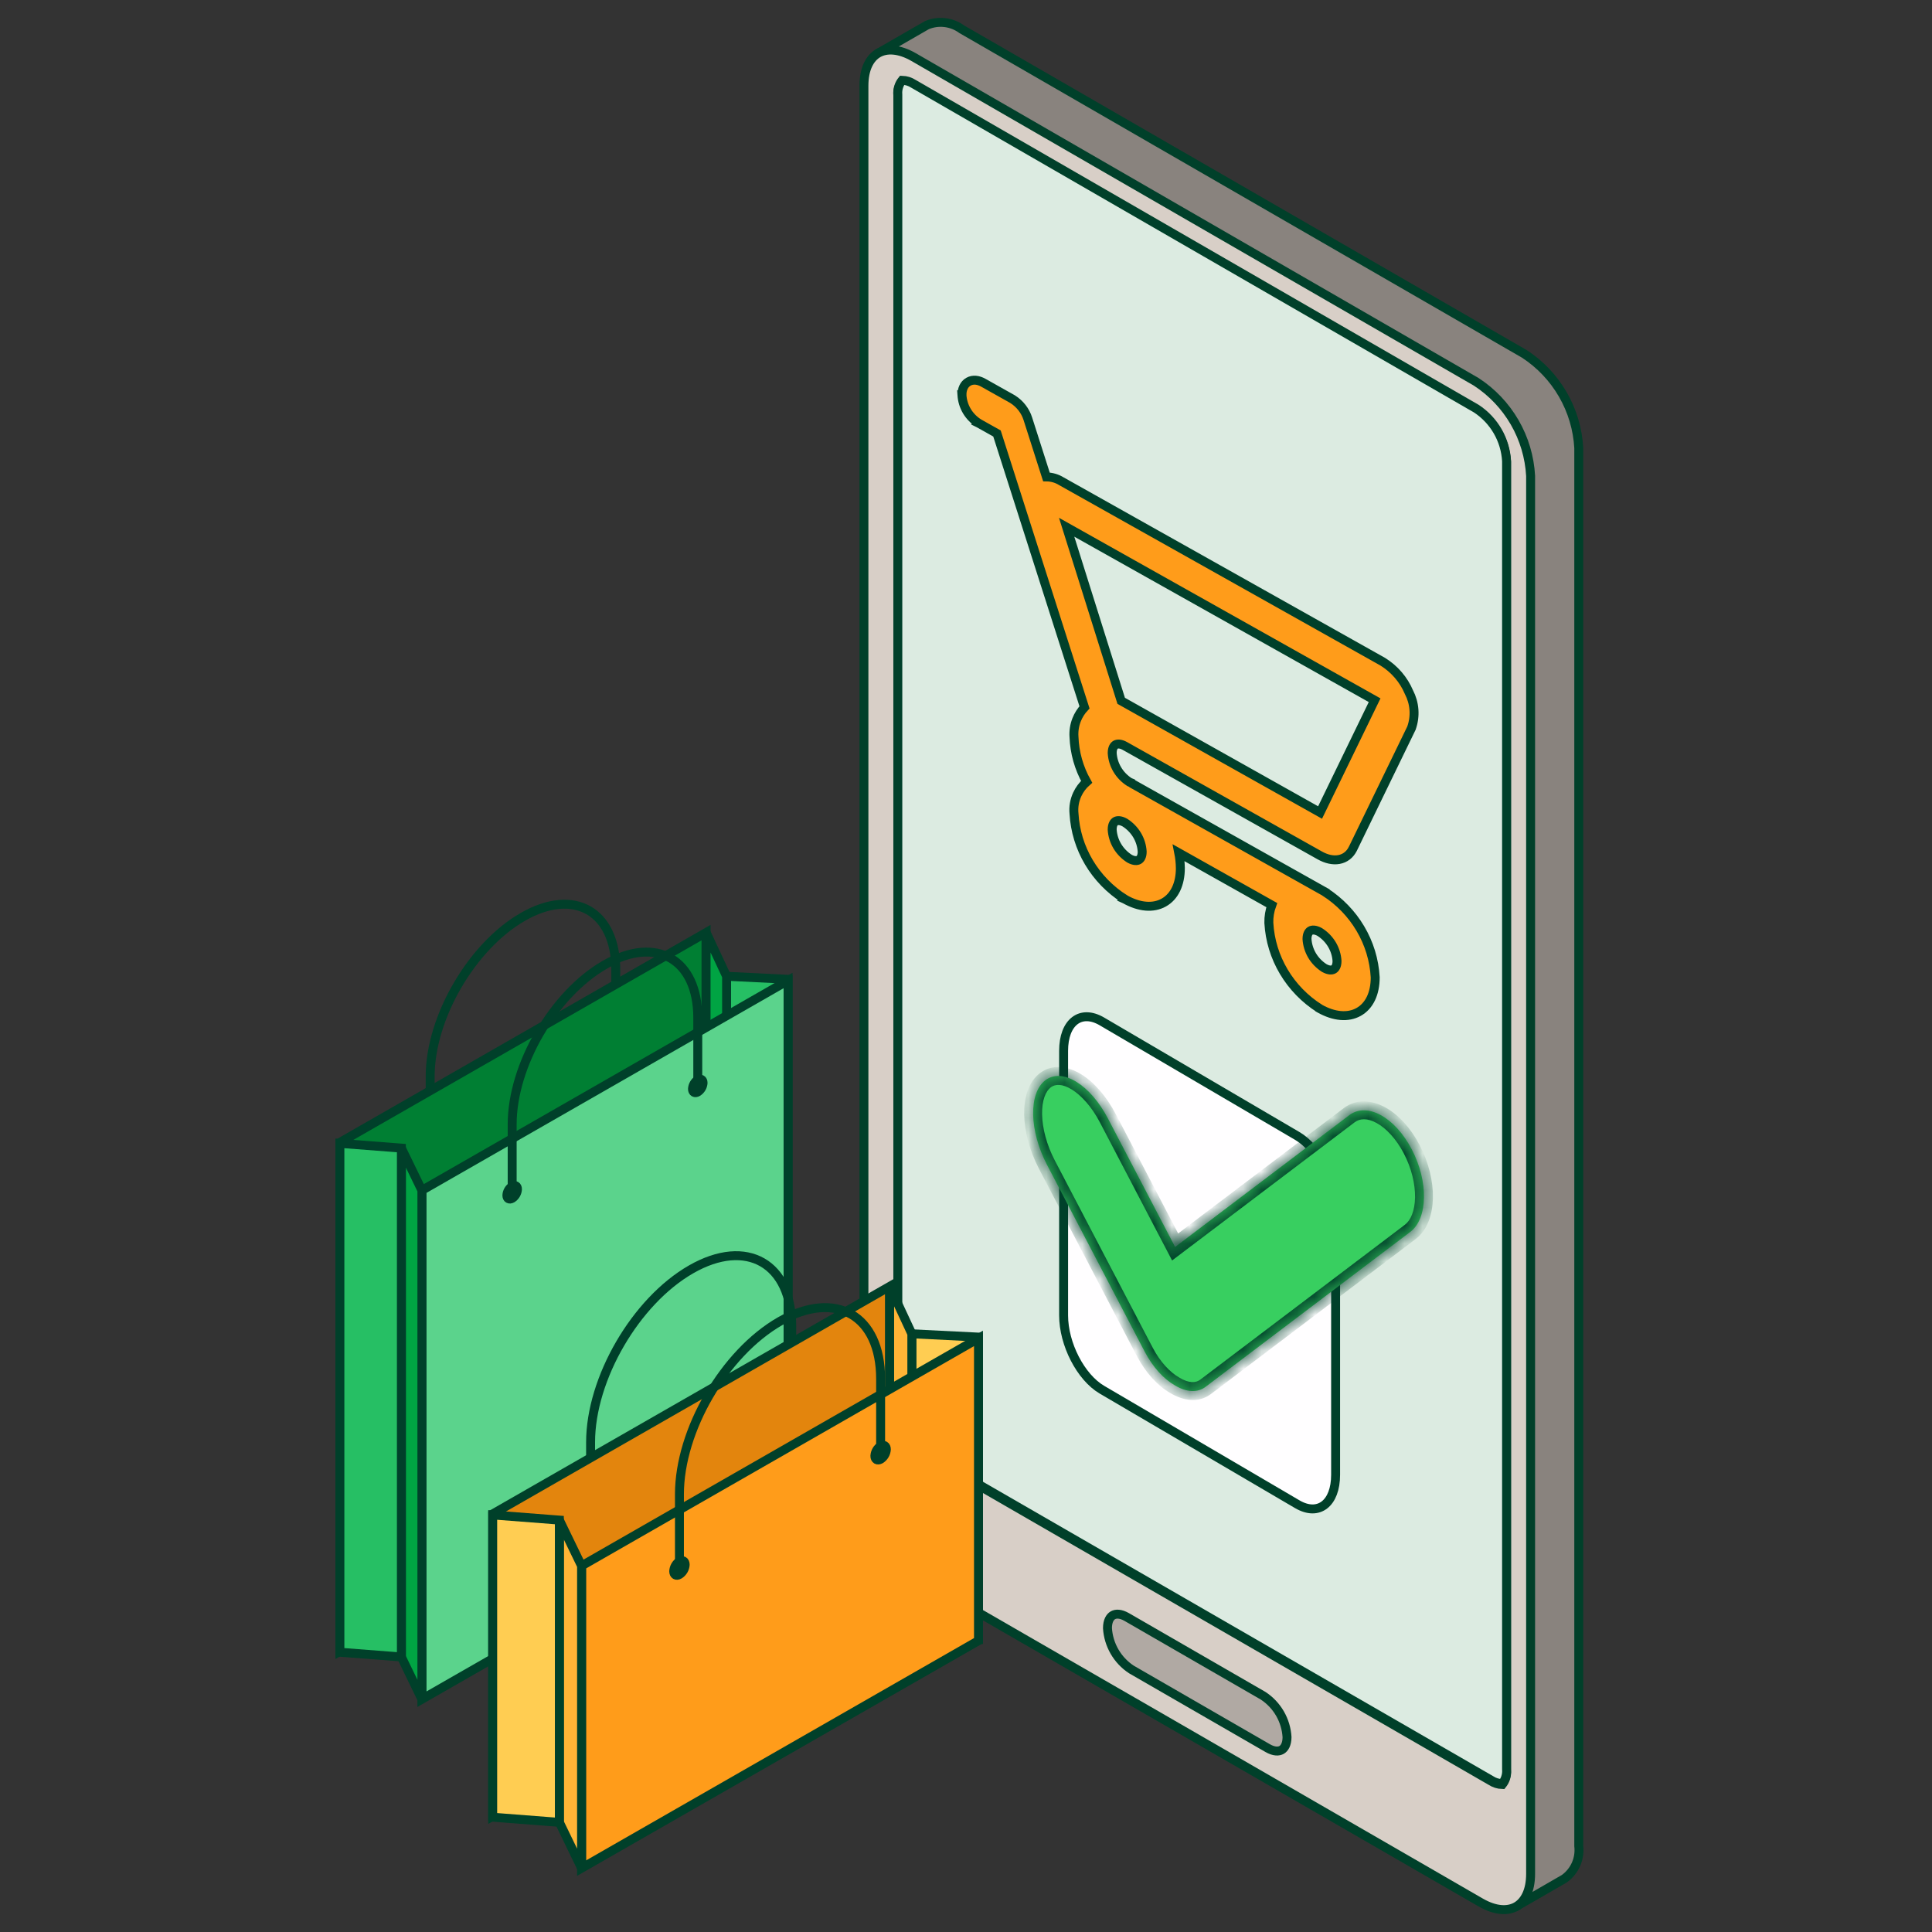
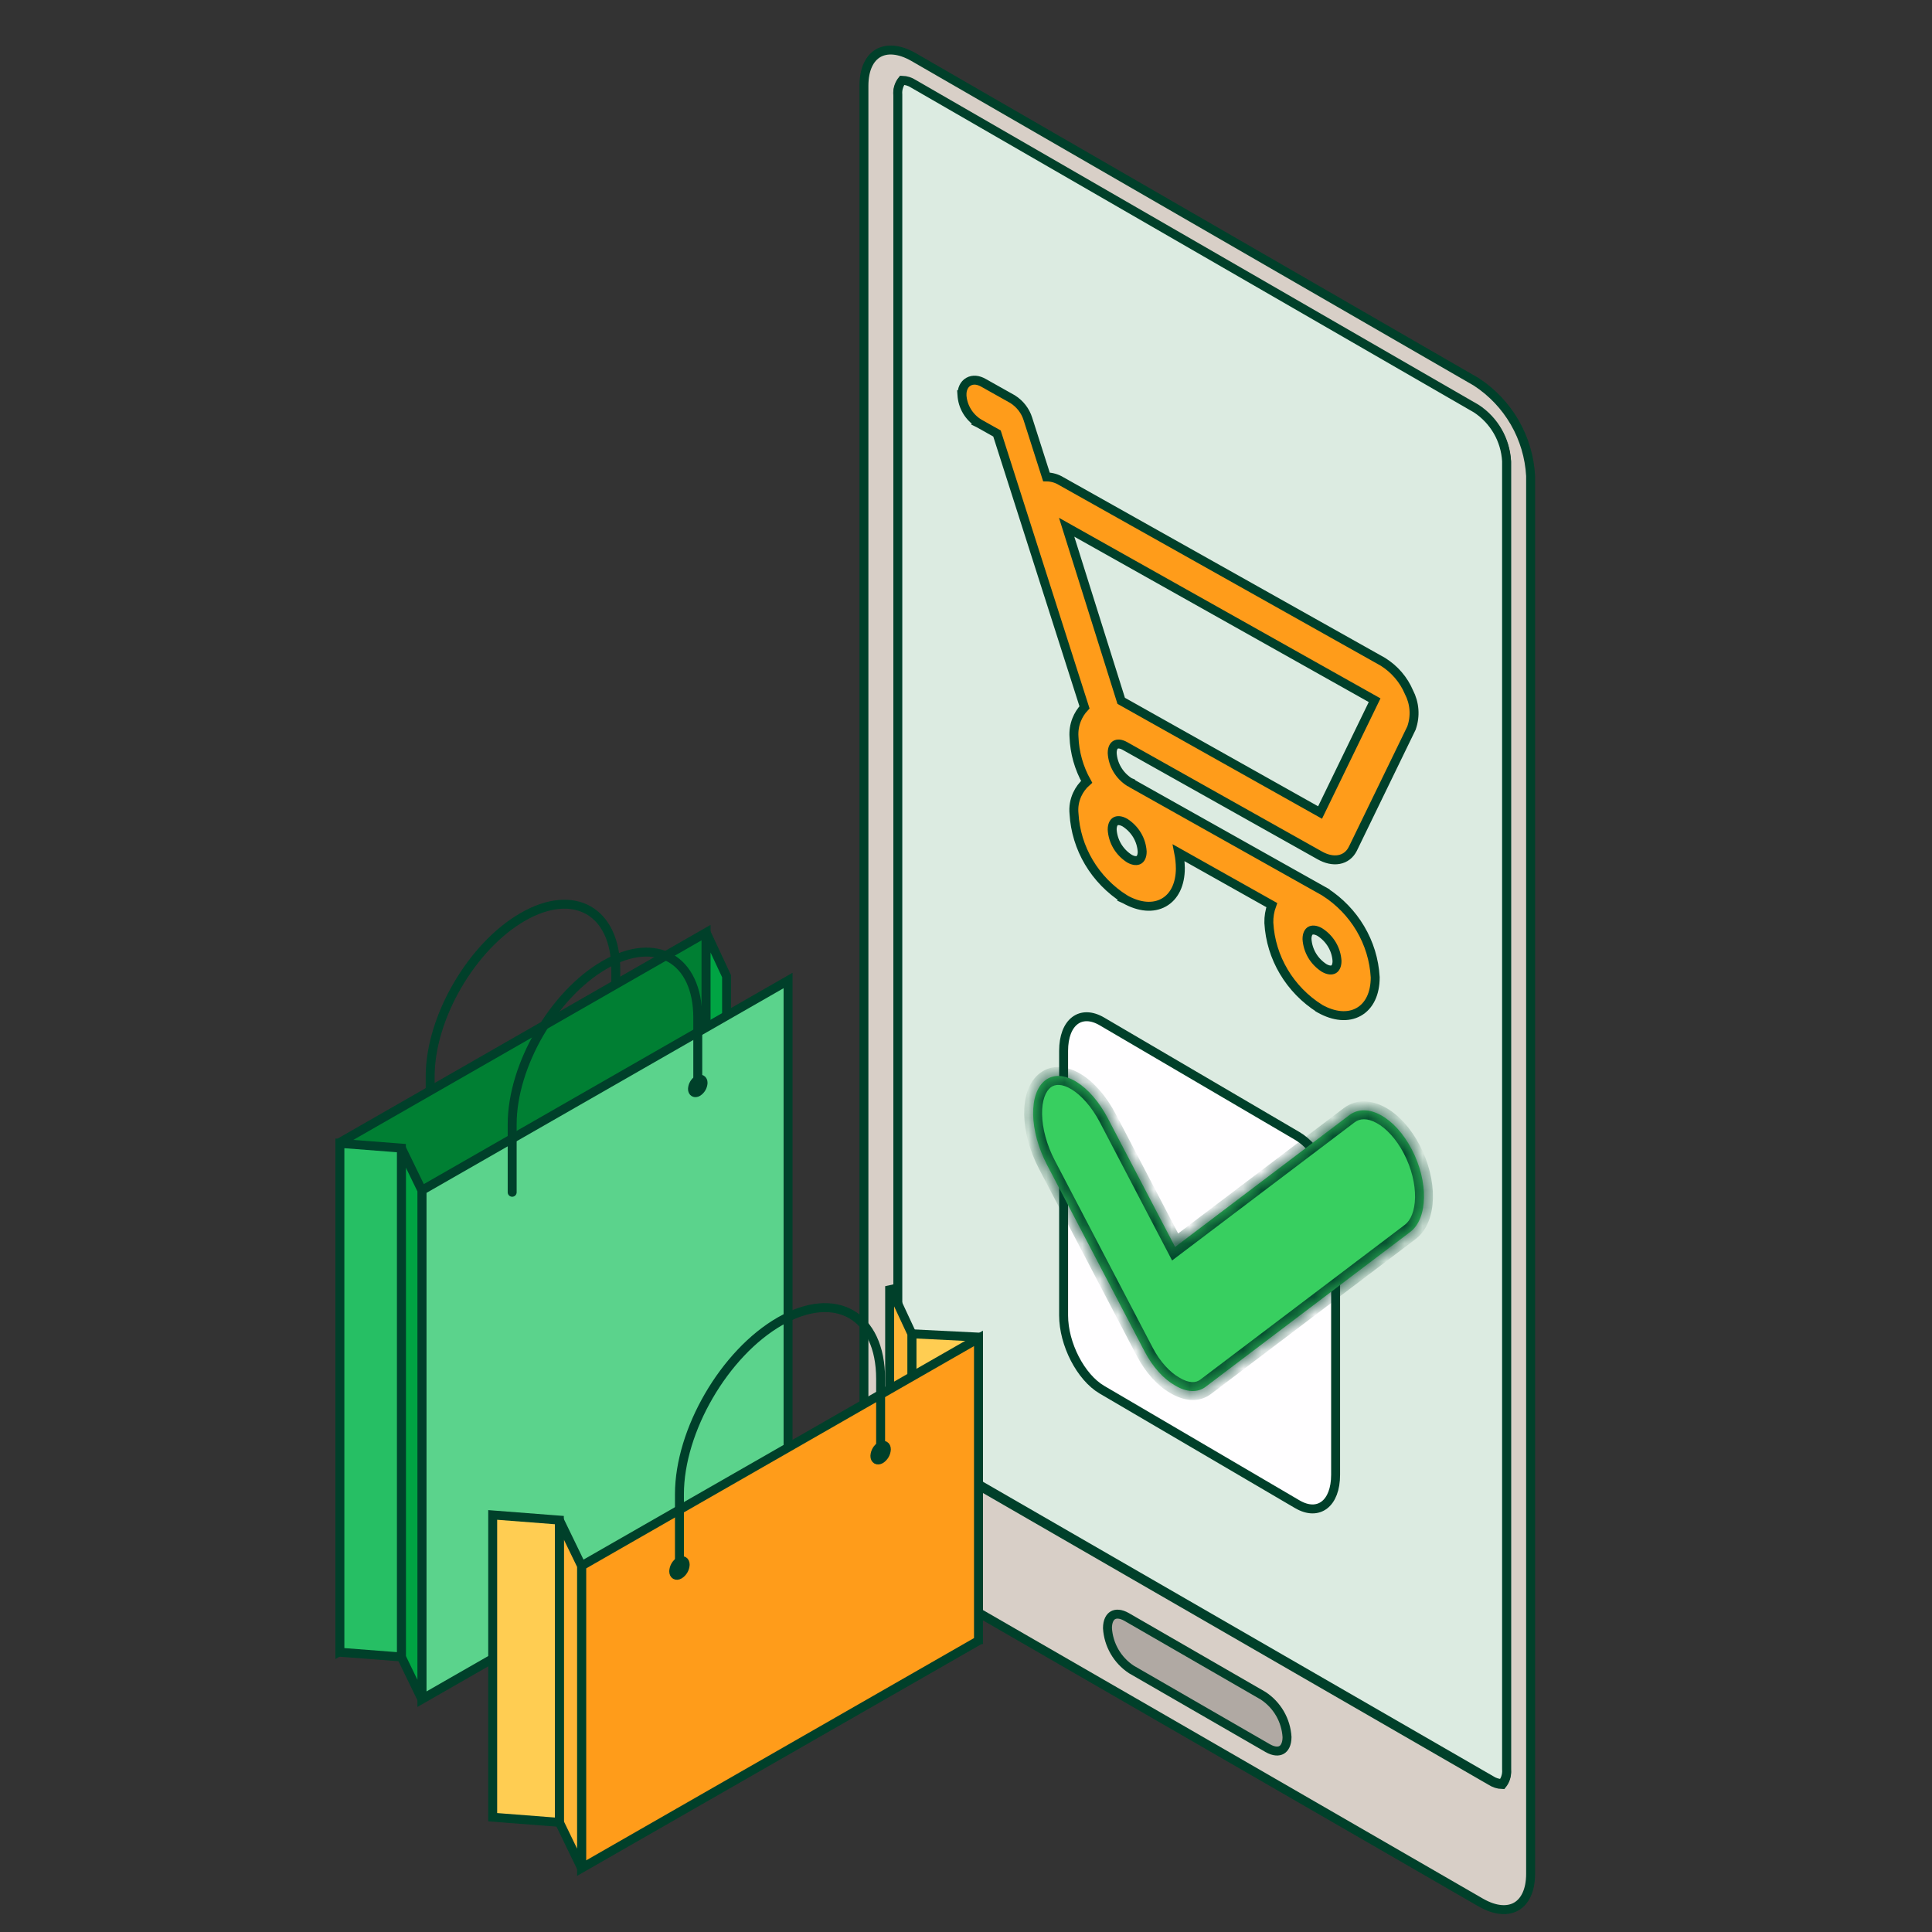
<svg xmlns="http://www.w3.org/2000/svg" width="108" height="108" viewBox="0 0 108 108" fill="none">
  <rect x="0" y="0" width="108" height="108" fill="#333333" stroke="none" />
  <path d="M24.047 63.971V60.169C24.047 56.885 26.37 52.891 29.235 51.249C32.1 49.607 34.423 50.938 34.423 54.222V58.024" stroke="#00402A" stroke-width="0.5" stroke-miterlimit="10" stroke-linecap="round" stroke-line="round" />
  <path d="M39.47 80.578L19 92.309V63.864L39.47 52.132V80.578Z" fill="#007F33" stroke="#00402A" stroke-width="0.5" stroke-line="round" />
-   <path d="M44.053 83.19L40.616 83.02V54.574L44.053 54.744V83.19Z" fill="#26BF64" stroke="#00402A" stroke-width="0.5" stroke-line="round" />
  <path d="M40.616 83.02L39.47 80.563V52.118L40.616 54.574V83.02Z" fill="#00A443" stroke="#00402A" stroke-width="0.5" stroke-line="round" />
  <path d="M44.053 83.256L23.584 94.988V66.542L44.053 54.81V83.256Z" fill="#5BD38C" stroke="#00402A" stroke-width="0.5" stroke-line="round" />
  <path d="M23.584 94.988L22.438 92.626V64.18L23.584 66.542V94.988Z" fill="#00A443" stroke="#00402A" stroke-width="0.5" stroke-line="round" />
  <path d="M22.438 92.626L19 92.361V63.915L22.438 64.18V92.626Z" fill="#26BF64" stroke="#00402A" stroke-width="0.5" stroke-line="round" />
-   <path d="M28.927 66.48C28.921 66.582 28.891 66.681 28.84 66.769C28.788 66.858 28.717 66.933 28.631 66.989C28.467 67.082 28.335 67.006 28.335 66.819C28.341 66.717 28.37 66.618 28.422 66.53C28.473 66.442 28.545 66.367 28.631 66.312C28.794 66.216 28.927 66.292 28.927 66.48Z" stroke="#00402A" stroke-width="0.5" stroke-miterlimit="10" stroke-linecap="round" stroke-line="round" />
  <path d="M39.302 60.533C39.296 60.635 39.266 60.734 39.215 60.823C39.163 60.911 39.092 60.986 39.006 61.042C38.842 61.136 38.71 61.06 38.71 60.873C38.716 60.771 38.745 60.672 38.797 60.583C38.848 60.495 38.92 60.419 39.006 60.364C39.169 60.27 39.302 60.346 39.302 60.533Z" stroke="#00402A" stroke-width="0.5" stroke-miterlimit="10" stroke-linecap="round" stroke-line="round" />
  <path d="M28.631 66.649V62.844C28.631 59.56 30.953 55.566 33.818 53.925C36.683 52.283 39.006 53.614 39.006 56.898V60.7" stroke="#00402A" stroke-width="0.5" stroke-miterlimit="10" stroke-linecap="round" stroke-line="round" />
-   <path d="M50.985 8.134V8.092L50.971 8.052L49.198 2.91L51.814 1.405C52.126 1.274 52.465 1.225 52.802 1.262C53.143 1.299 53.468 1.424 53.747 1.624L53.757 1.632L53.768 1.638L85.216 19.785C86.1 20.362 86.835 21.139 87.363 22.052C87.891 22.966 88.196 23.991 88.254 25.044V103.189V103.203L88.256 103.216C88.293 103.563 88.236 103.915 88.092 104.233C87.949 104.548 87.726 104.82 87.445 105.022L84.911 106.484L84.075 104.059L84.045 103.971L83.964 103.924L54.023 86.646C53.14 86.069 52.404 85.293 51.876 84.379C51.349 83.466 51.043 82.441 50.985 81.388V8.134Z" fill="#89837E" stroke="#00402A" stroke-width="0.5" />
  <path d="M51.333 88.205L51.336 88.207L51.362 88.222L51.464 88.28L51.849 88.503L53.222 89.296C54.359 89.952 55.876 90.827 57.392 91.702C58.909 92.577 60.425 93.452 61.564 94.108C62.133 94.436 62.607 94.71 62.94 94.901L63.325 95.123L63.405 95.169H63.406L63.464 95.202L82.778 106.354L51.333 88.205ZM51.333 88.205C50.449 87.628 49.713 86.851 49.185 85.937C48.657 85.022 48.352 83.997 48.294 82.943V4.797C48.294 3.843 48.626 3.24 49.092 2.972C49.558 2.704 50.248 2.718 51.078 3.195C51.078 3.195 51.078 3.195 51.078 3.195L82.523 21.345C83.407 21.921 84.143 22.697 84.671 23.61C85.199 24.523 85.504 25.548 85.562 26.602V104.748C85.562 105.702 85.229 106.304 84.763 106.573C84.297 106.843 83.607 106.829 82.778 106.354L51.333 88.205Z" fill="#D8CFC7" stroke="#00402A" stroke-width="0.5" />
  <path d="M50.189 5.344V5.334L50.188 5.325C50.176 5.168 50.197 5.01 50.25 4.862C50.292 4.745 50.352 4.636 50.43 4.54C50.655 4.546 50.874 4.615 51.064 4.738L51.064 4.738L51.076 4.745L82.524 22.893C83.016 23.215 83.425 23.648 83.72 24.157C84.014 24.666 84.184 25.237 84.218 25.824V98.952V98.962L84.219 98.972C84.231 99.129 84.21 99.286 84.157 99.434C84.116 99.551 84.055 99.66 83.977 99.757C83.752 99.751 83.533 99.682 83.344 99.558L83.338 99.554L83.331 99.551L51.883 81.403C51.391 81.081 50.982 80.648 50.688 80.139C50.393 79.63 50.223 79.059 50.189 78.472V5.344Z" fill="#DCEBE1" stroke="#00402A" stroke-width="0.5" />
  <path d="M50.189 5.292V5.282L50.188 5.272C50.176 5.115 50.197 4.957 50.25 4.809C50.292 4.692 50.352 4.584 50.43 4.487C50.655 4.494 50.874 4.562 51.064 4.686L51.064 4.686L51.076 4.693L82.524 22.841C83.016 23.163 83.425 23.596 83.72 24.105C84.014 24.614 84.184 25.184 84.218 25.771V98.899V98.909L84.219 98.919C84.231 99.076 84.21 99.234 84.157 99.382C84.116 99.499 84.055 99.608 83.977 99.704C83.752 99.698 83.533 99.63 83.344 99.506L83.338 99.502L83.331 99.498L51.883 81.351C51.391 81.028 50.982 80.595 50.688 80.086C50.393 79.577 50.223 79.007 50.189 78.42V5.292Z" fill="#DCEBE1" stroke="#00402A" stroke-width="0.5" />
  <path d="M70.865 97.721L70.865 97.721L63.245 93.324C62.857 93.069 62.535 92.727 62.303 92.326C62.071 91.924 61.936 91.474 61.908 91.012C61.91 90.608 62.052 90.387 62.211 90.296C62.371 90.203 62.635 90.191 62.989 90.395C62.989 90.395 62.989 90.395 62.989 90.395L70.609 94.793C70.997 95.047 71.319 95.389 71.552 95.791C71.784 96.192 71.918 96.642 71.946 97.105C71.944 97.509 71.802 97.729 71.643 97.821C71.483 97.913 71.219 97.925 70.865 97.721Z" fill="#B0A9A3" stroke="#00402A" stroke-width="0.5" />
  <path d="M61.599 57.099L72.518 63.5C73.706 64.196 74.661 66.051 74.661 67.658V82.441C74.661 84.049 73.706 84.783 72.518 84.087L61.599 77.685C60.412 76.989 59.456 75.135 59.456 73.527V58.744C59.456 57.136 60.412 56.403 61.599 57.099Z" fill="#FFFEFF" stroke="#00402A" stroke-width="0.5" />
  <mask id="path-17-inside-1_3536_8560" fill="white">
    <path fill-rule="evenodd" clip-rule="evenodd" d="M65.69 69.706L61.934 62.522C60.942 60.623 59.382 59.669 58.437 60.385C57.492 61.1 57.53 63.204 58.523 65.104L63.899 75.387C63.918 75.425 63.938 75.462 63.959 75.499C63.967 75.516 63.976 75.534 63.985 75.551C64.447 76.435 65.056 77.09 65.674 77.441C66.303 77.822 66.926 77.879 67.396 77.523C67.411 77.512 67.425 77.501 67.439 77.489C67.454 77.479 67.469 77.468 67.483 77.457L78.832 68.867C79.824 68.116 79.863 66.056 78.918 64.248C77.973 62.441 76.413 61.589 75.42 62.342L65.69 69.706Z" />
  </mask>
  <path fill-rule="evenodd" clip-rule="evenodd" d="M65.69 69.706L61.934 62.522C60.942 60.623 59.382 59.669 58.437 60.385C57.492 61.1 57.53 63.204 58.523 65.104L63.899 75.387C63.918 75.425 63.938 75.462 63.959 75.499C63.967 75.516 63.976 75.534 63.985 75.551C64.447 76.435 65.056 77.09 65.674 77.441C66.303 77.822 66.926 77.879 67.396 77.523C67.411 77.512 67.425 77.501 67.439 77.489C67.454 77.479 67.469 77.468 67.483 77.457L78.832 68.867C79.824 68.116 79.863 66.056 78.918 64.248C77.973 62.441 76.413 61.589 75.42 62.342L65.69 69.706Z" fill="#38CF60" />
  <path d="M61.934 62.522L62.378 62.29L62.377 62.29L61.934 62.522ZM65.69 69.706L65.247 69.938L65.521 70.461L65.992 70.105L65.69 69.706ZM58.437 60.385L58.739 60.783L58.437 60.385ZM58.523 65.104L58.08 65.335L58.08 65.335L58.523 65.104ZM63.899 75.387L64.342 75.155L64.342 75.155L63.899 75.387ZM63.959 75.499L64.404 75.272L64.398 75.26L63.959 75.499ZM63.985 75.551L64.428 75.32L64.428 75.32L63.985 75.551ZM65.674 77.441L65.933 77.013L65.921 77.006L65.674 77.441ZM67.396 77.523L67.698 77.922H67.698L67.396 77.523ZM67.439 77.489L67.153 77.079L67.136 77.091L67.121 77.104L67.439 77.489ZM67.483 77.457L67.181 77.059L67.181 77.059L67.483 77.457ZM78.832 68.867L78.53 68.468L78.53 68.468L78.832 68.867ZM78.918 64.248L79.361 64.017V64.017L78.918 64.248ZM75.42 62.342L75.722 62.74L75.722 62.74L75.42 62.342ZM61.491 62.753L65.247 69.938L66.133 69.475L62.378 62.29L61.491 62.753ZM58.739 60.783C58.981 60.6 59.367 60.569 59.907 60.899C60.442 61.227 61.025 61.861 61.491 62.753L62.377 62.29C61.851 61.283 61.158 60.492 60.429 60.046C59.705 59.604 58.838 59.454 58.135 59.986L58.739 60.783ZM58.966 64.872C58.501 63.983 58.267 63.057 58.253 62.291C58.239 61.5 58.456 60.998 58.739 60.783L58.135 59.986C57.473 60.487 57.237 61.395 57.253 62.309C57.27 63.249 57.552 64.326 58.08 65.335L58.966 64.872ZM64.342 75.155L58.966 64.872L58.08 65.335L63.456 75.618L64.342 75.155ZM64.398 75.26C64.379 75.225 64.36 75.191 64.342 75.155L63.456 75.618C63.477 75.659 63.498 75.699 63.52 75.738L64.398 75.26ZM64.428 75.32C64.42 75.304 64.412 75.288 64.404 75.272L63.513 75.727C63.523 75.745 63.532 75.764 63.542 75.783L64.428 75.32ZM65.921 77.006C65.406 76.713 64.857 76.14 64.428 75.32L63.542 75.783C64.037 76.73 64.707 77.466 65.427 77.876L65.921 77.006ZM67.094 77.124C66.853 77.307 66.47 77.338 65.933 77.013L65.415 77.868C66.137 78.306 66.999 78.451 67.698 77.922L67.094 77.124ZM67.121 77.104C67.112 77.111 67.103 77.118 67.094 77.124L67.698 77.922C67.718 77.906 67.739 77.89 67.758 77.874L67.121 77.104ZM67.181 77.059C67.171 77.066 67.162 77.073 67.153 77.079L67.726 77.898C67.746 77.885 67.766 77.87 67.785 77.856L67.181 77.059ZM78.53 68.468L67.181 77.059L67.785 77.856L79.133 69.266L78.53 68.468ZM78.475 64.48C78.912 65.317 79.115 66.201 79.102 66.945C79.087 67.704 78.853 68.224 78.53 68.468L79.133 69.266C79.803 68.759 80.084 67.873 80.101 66.963C80.119 66.037 79.869 64.988 79.361 64.017L78.475 64.48ZM75.722 62.74C76.013 62.519 76.427 62.49 76.948 62.774C77.472 63.06 78.036 63.64 78.475 64.48L79.361 64.017C78.855 63.049 78.166 62.299 77.426 61.896C76.682 61.49 75.82 61.411 75.118 61.943L75.722 62.74ZM65.992 70.105L75.722 62.74L75.119 61.943L65.389 69.308L65.992 70.105Z" fill="#00402A" mask="url(#path-17-inside-1_3536_8560)" />
  <path d="M75.627 47.442L75.628 47.441L78.895 40.714L78.902 40.701L78.906 40.687C79.02 40.359 79.066 40.013 79.04 39.668C79.014 39.326 78.918 38.994 78.759 38.689C78.463 37.991 77.953 37.399 77.301 36.993L77.301 36.993L77.291 36.987L59.325 26.898C59.075 26.744 58.788 26.662 58.496 26.66L57.461 23.421C57.319 22.965 57.016 22.574 56.607 22.316L56.607 22.316L56.596 22.309L54.963 21.392L54.963 21.392C54.693 21.24 54.391 21.196 54.141 21.337C53.888 21.479 53.774 21.76 53.774 22.069H53.773L53.774 22.083C53.792 22.399 53.886 22.706 54.048 22.979C54.211 23.253 54.436 23.484 54.707 23.656L54.706 23.657L54.718 23.663L55.732 24.232L60.624 39.541C60.435 39.743 60.285 39.979 60.184 40.236C60.063 40.541 60.013 40.869 60.037 41.196C60.069 42.075 60.312 42.934 60.744 43.705C60.521 43.901 60.342 44.14 60.218 44.41C60.062 44.747 60 45.118 60.038 45.486C60.093 46.443 60.378 47.374 60.87 48.203C61.364 49.034 62.051 49.74 62.876 50.263L62.875 50.264L62.888 50.27C63.684 50.716 64.461 50.787 65.056 50.453C65.654 50.118 65.983 49.422 65.983 48.523L65.982 48.52C65.978 48.236 65.949 47.953 65.894 47.674L71.093 50.596C70.977 50.913 70.921 51.249 70.929 51.587L70.929 51.587L70.93 51.595C70.984 52.554 71.269 53.486 71.763 54.317C72.256 55.148 72.943 55.854 73.768 56.377L73.768 56.378L73.78 56.385C74.576 56.83 75.354 56.901 75.949 56.567C76.547 56.232 76.875 55.537 76.875 54.638H76.875L76.874 54.623C76.82 53.664 76.535 52.732 76.041 51.901C75.557 51.085 74.886 50.39 74.081 49.869V49.865L73.954 49.794L63.302 43.812L63.274 43.776L63.208 43.75C63.183 43.74 63.159 43.73 63.135 43.718C62.855 43.538 62.623 43.298 62.456 43.017C62.288 42.734 62.191 42.418 62.172 42.093C62.173 41.814 62.272 41.681 62.363 41.63C62.457 41.577 62.632 41.56 62.888 41.704L73.779 47.819C74.14 48.022 74.51 48.108 74.845 48.048C75.188 47.986 75.465 47.774 75.627 47.442ZM74.457 52.801C74.623 53.081 74.72 53.393 74.74 53.714V53.718C74.74 54.001 74.641 54.135 74.549 54.186C74.455 54.239 74.282 54.255 74.03 54.115C73.748 53.935 73.514 53.694 73.346 53.412C73.179 53.129 73.082 52.813 73.062 52.488C73.064 52.211 73.162 52.079 73.254 52.028C73.347 51.975 73.521 51.959 73.773 52.099C74.055 52.278 74.289 52.519 74.457 52.801ZM59.626 29.473L76.842 39.143L73.793 45.42L62.675 39.176L59.626 29.473ZM63.566 46.686C63.733 46.968 63.83 47.285 63.849 47.609C63.848 47.887 63.749 48.019 63.658 48.07C63.564 48.123 63.391 48.139 63.139 47.999C62.857 47.819 62.623 47.578 62.455 47.296C62.288 47.013 62.19 46.697 62.171 46.372C62.173 46.095 62.271 45.963 62.362 45.911C62.456 45.859 62.63 45.843 62.882 45.983C63.164 46.163 63.398 46.404 63.566 46.686Z" fill="#FF9C1A" stroke="#00402A" stroke-width="0.5" />
-   <path d="M33.014 84.746V80.624C33.014 77.064 35.531 72.735 38.636 70.956C41.742 69.176 44.26 70.619 44.26 74.178V78.301" stroke="#00402A" stroke-width="0.5" stroke-miterlimit="10" stroke-linecap="round" stroke-line="round" />
-   <path d="M49.73 88.81L27.543 101.527V84.63L49.73 71.913V88.81Z" fill="#E3850D" stroke="#00402A" stroke-width="0.5" stroke-line="round" />
  <path d="M54.698 91.642L50.972 91.457V74.56L54.698 74.745V91.642Z" fill="#FFCD52" stroke="#00402A" stroke-width="0.5" stroke-line="round" />
  <path d="M50.972 91.458L49.732 88.795V71.898L50.972 74.56V91.458Z" fill="#FFB536" stroke="#00402A" stroke-width="0.5" stroke-line="round" />
  <path d="M54.698 91.714L32.51 104.431V87.533L54.698 74.817V91.714Z" fill="#FF9C1A" stroke="#00402A" stroke-width="0.5" stroke-line="round" />
  <path d="M32.51 104.43L31.27 101.871V84.974L32.51 87.533V104.43Z" fill="#FFB536" stroke="#00402A" stroke-width="0.5" stroke-line="round" />
  <path d="M31.268 101.871L27.542 101.583V84.686L31.268 84.974V101.871Z" fill="#FFCD52" stroke="#00402A" stroke-width="0.5" stroke-line="round" />
  <path d="M38.302 87.466C38.296 87.576 38.264 87.684 38.208 87.78C38.153 87.875 38.075 87.957 37.981 88.017C37.804 88.119 37.661 88.037 37.661 87.833C37.667 87.723 37.699 87.615 37.755 87.519C37.81 87.424 37.888 87.342 37.981 87.282C38.159 87.18 38.302 87.263 38.302 87.466Z" stroke="#00402A" stroke-width="0.5" stroke-miterlimit="10" stroke-linecap="round" stroke-line="round" />
  <path d="M49.548 81.02C49.542 81.131 49.51 81.238 49.454 81.334C49.398 81.43 49.321 81.511 49.227 81.572C49.05 81.673 48.907 81.591 48.907 81.388C48.913 81.278 48.945 81.17 49 81.074C49.056 80.978 49.134 80.897 49.227 80.836C49.406 80.735 49.548 80.815 49.548 81.02Z" stroke="#00402A" stroke-width="0.5" stroke-miterlimit="10" stroke-linecap="round" stroke-line="round" />
  <path d="M37.981 87.649V83.527C37.981 79.967 40.498 75.639 43.604 73.859C46.71 72.079 49.227 73.522 49.227 77.082V81.204" stroke="#00402A" stroke-width="0.5" stroke-miterlimit="10" stroke-linecap="round" stroke-line="round" />
</svg>